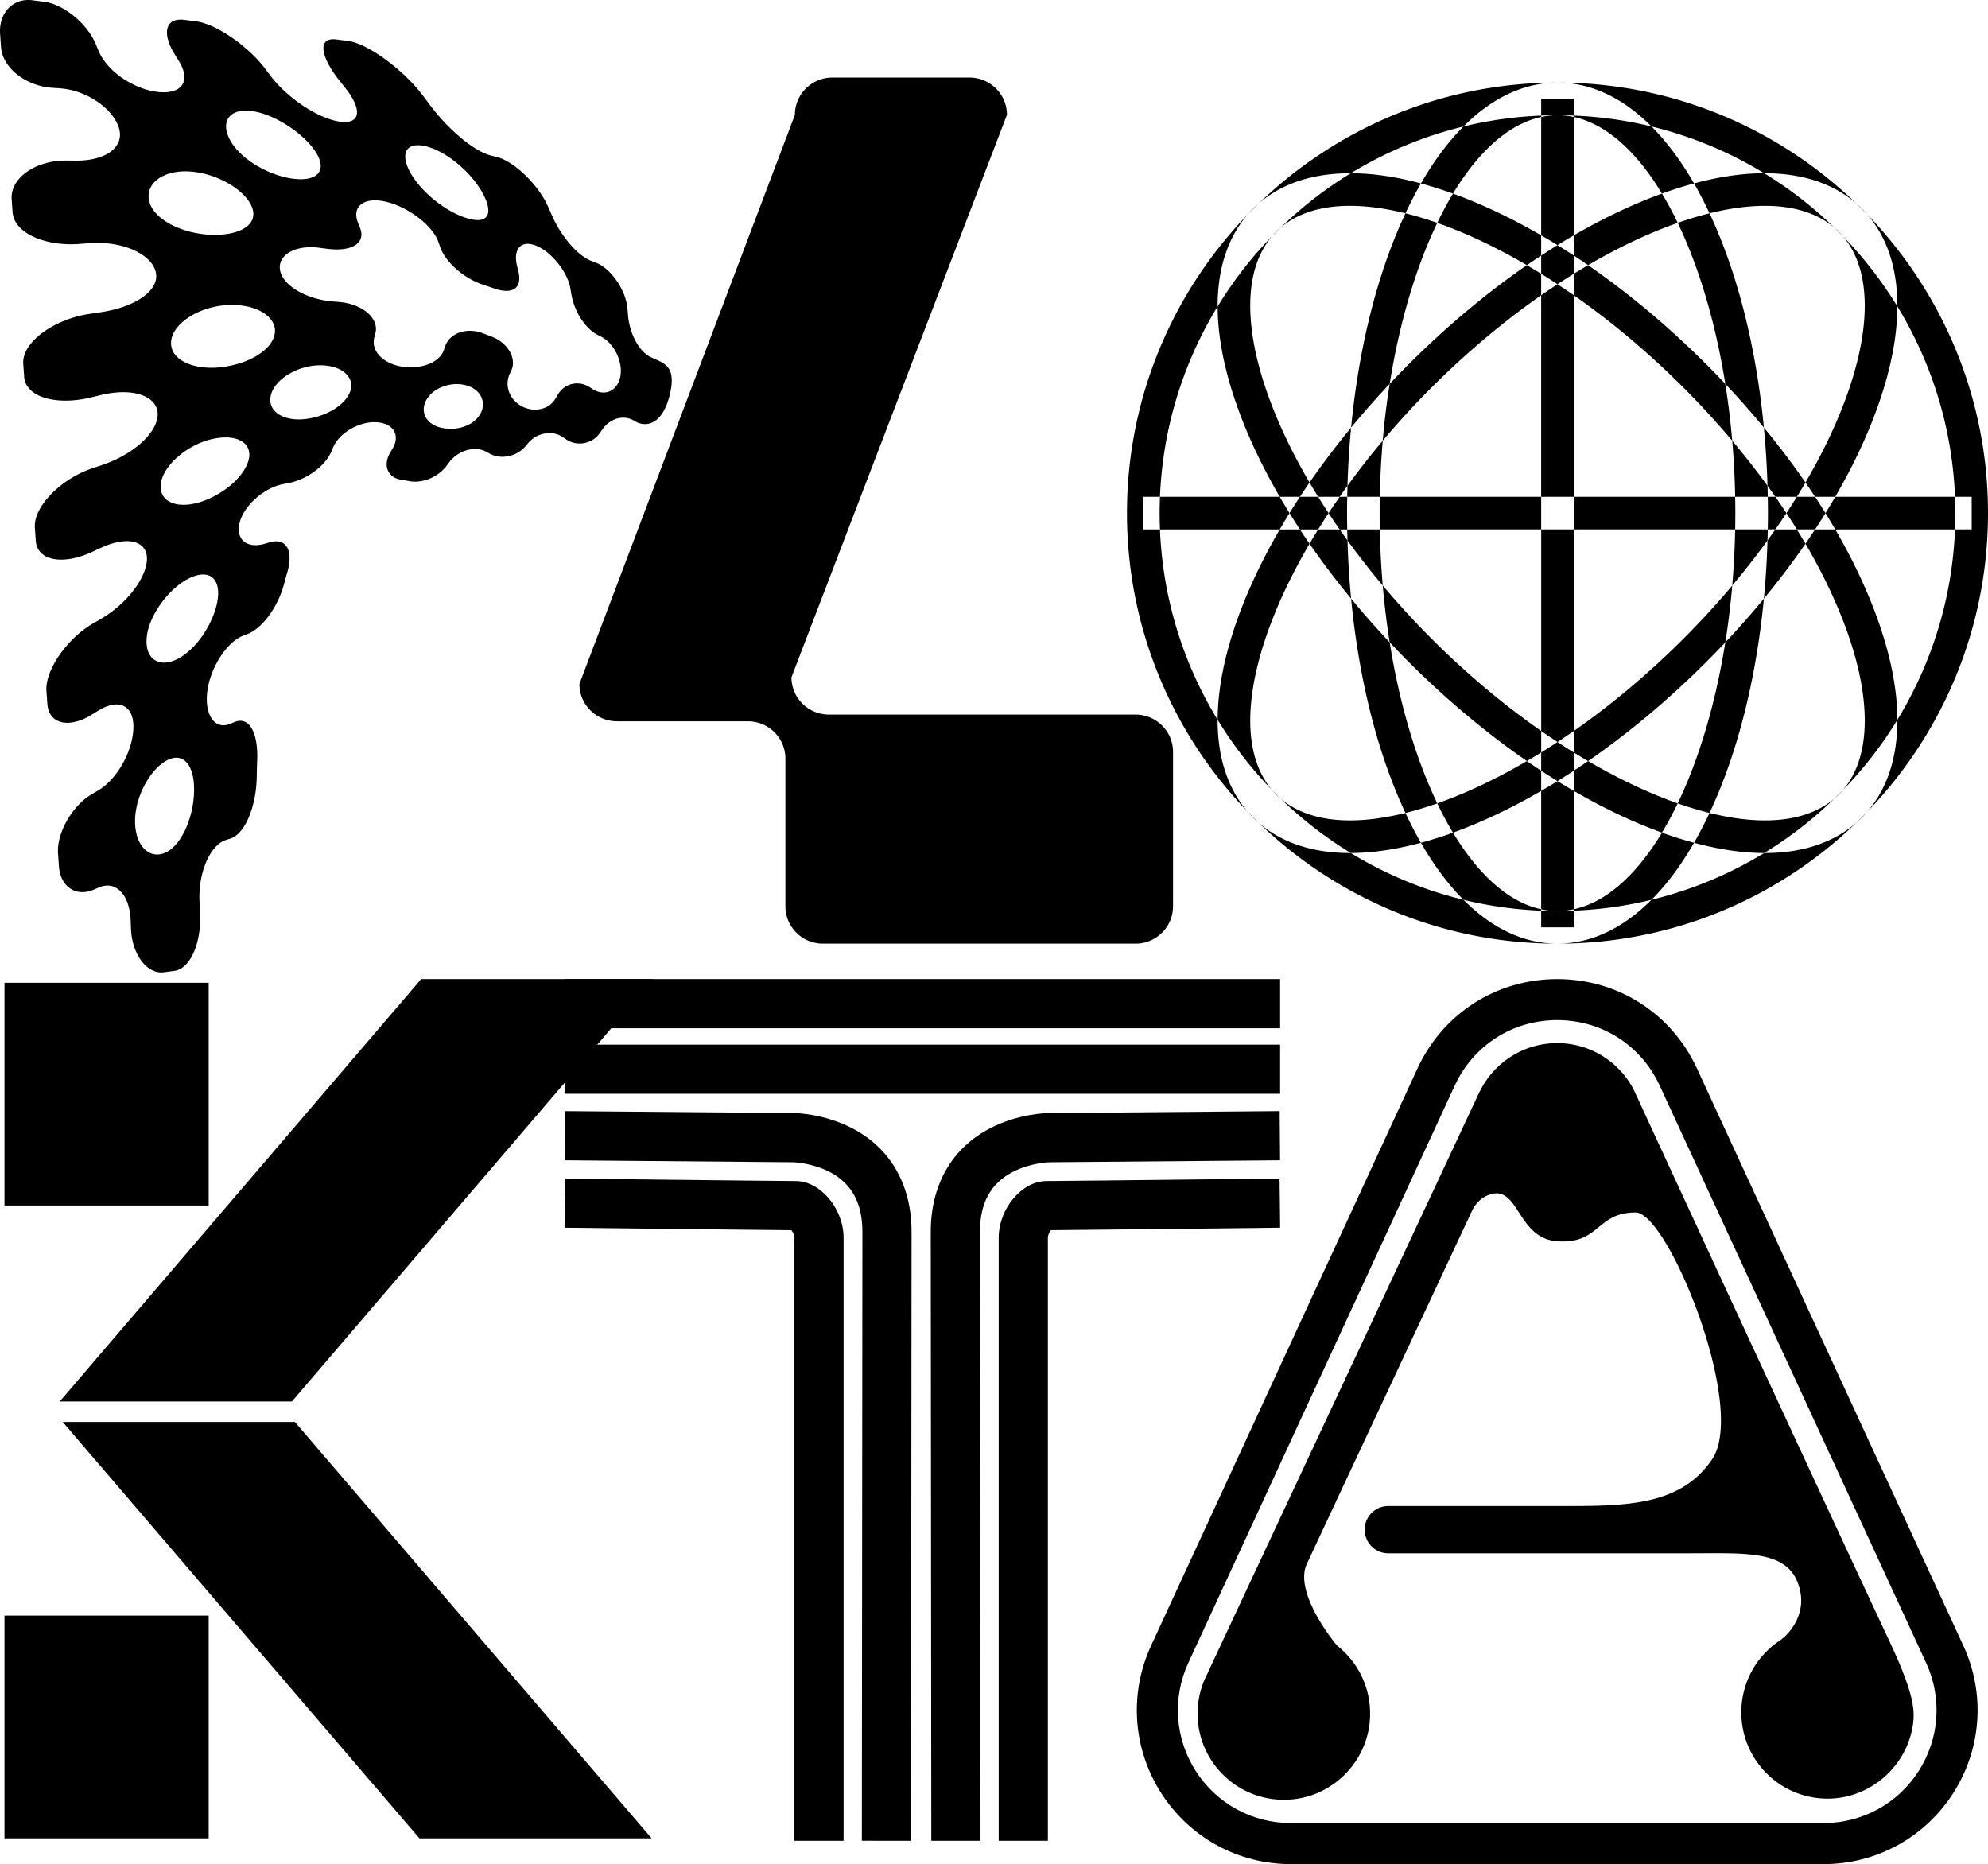
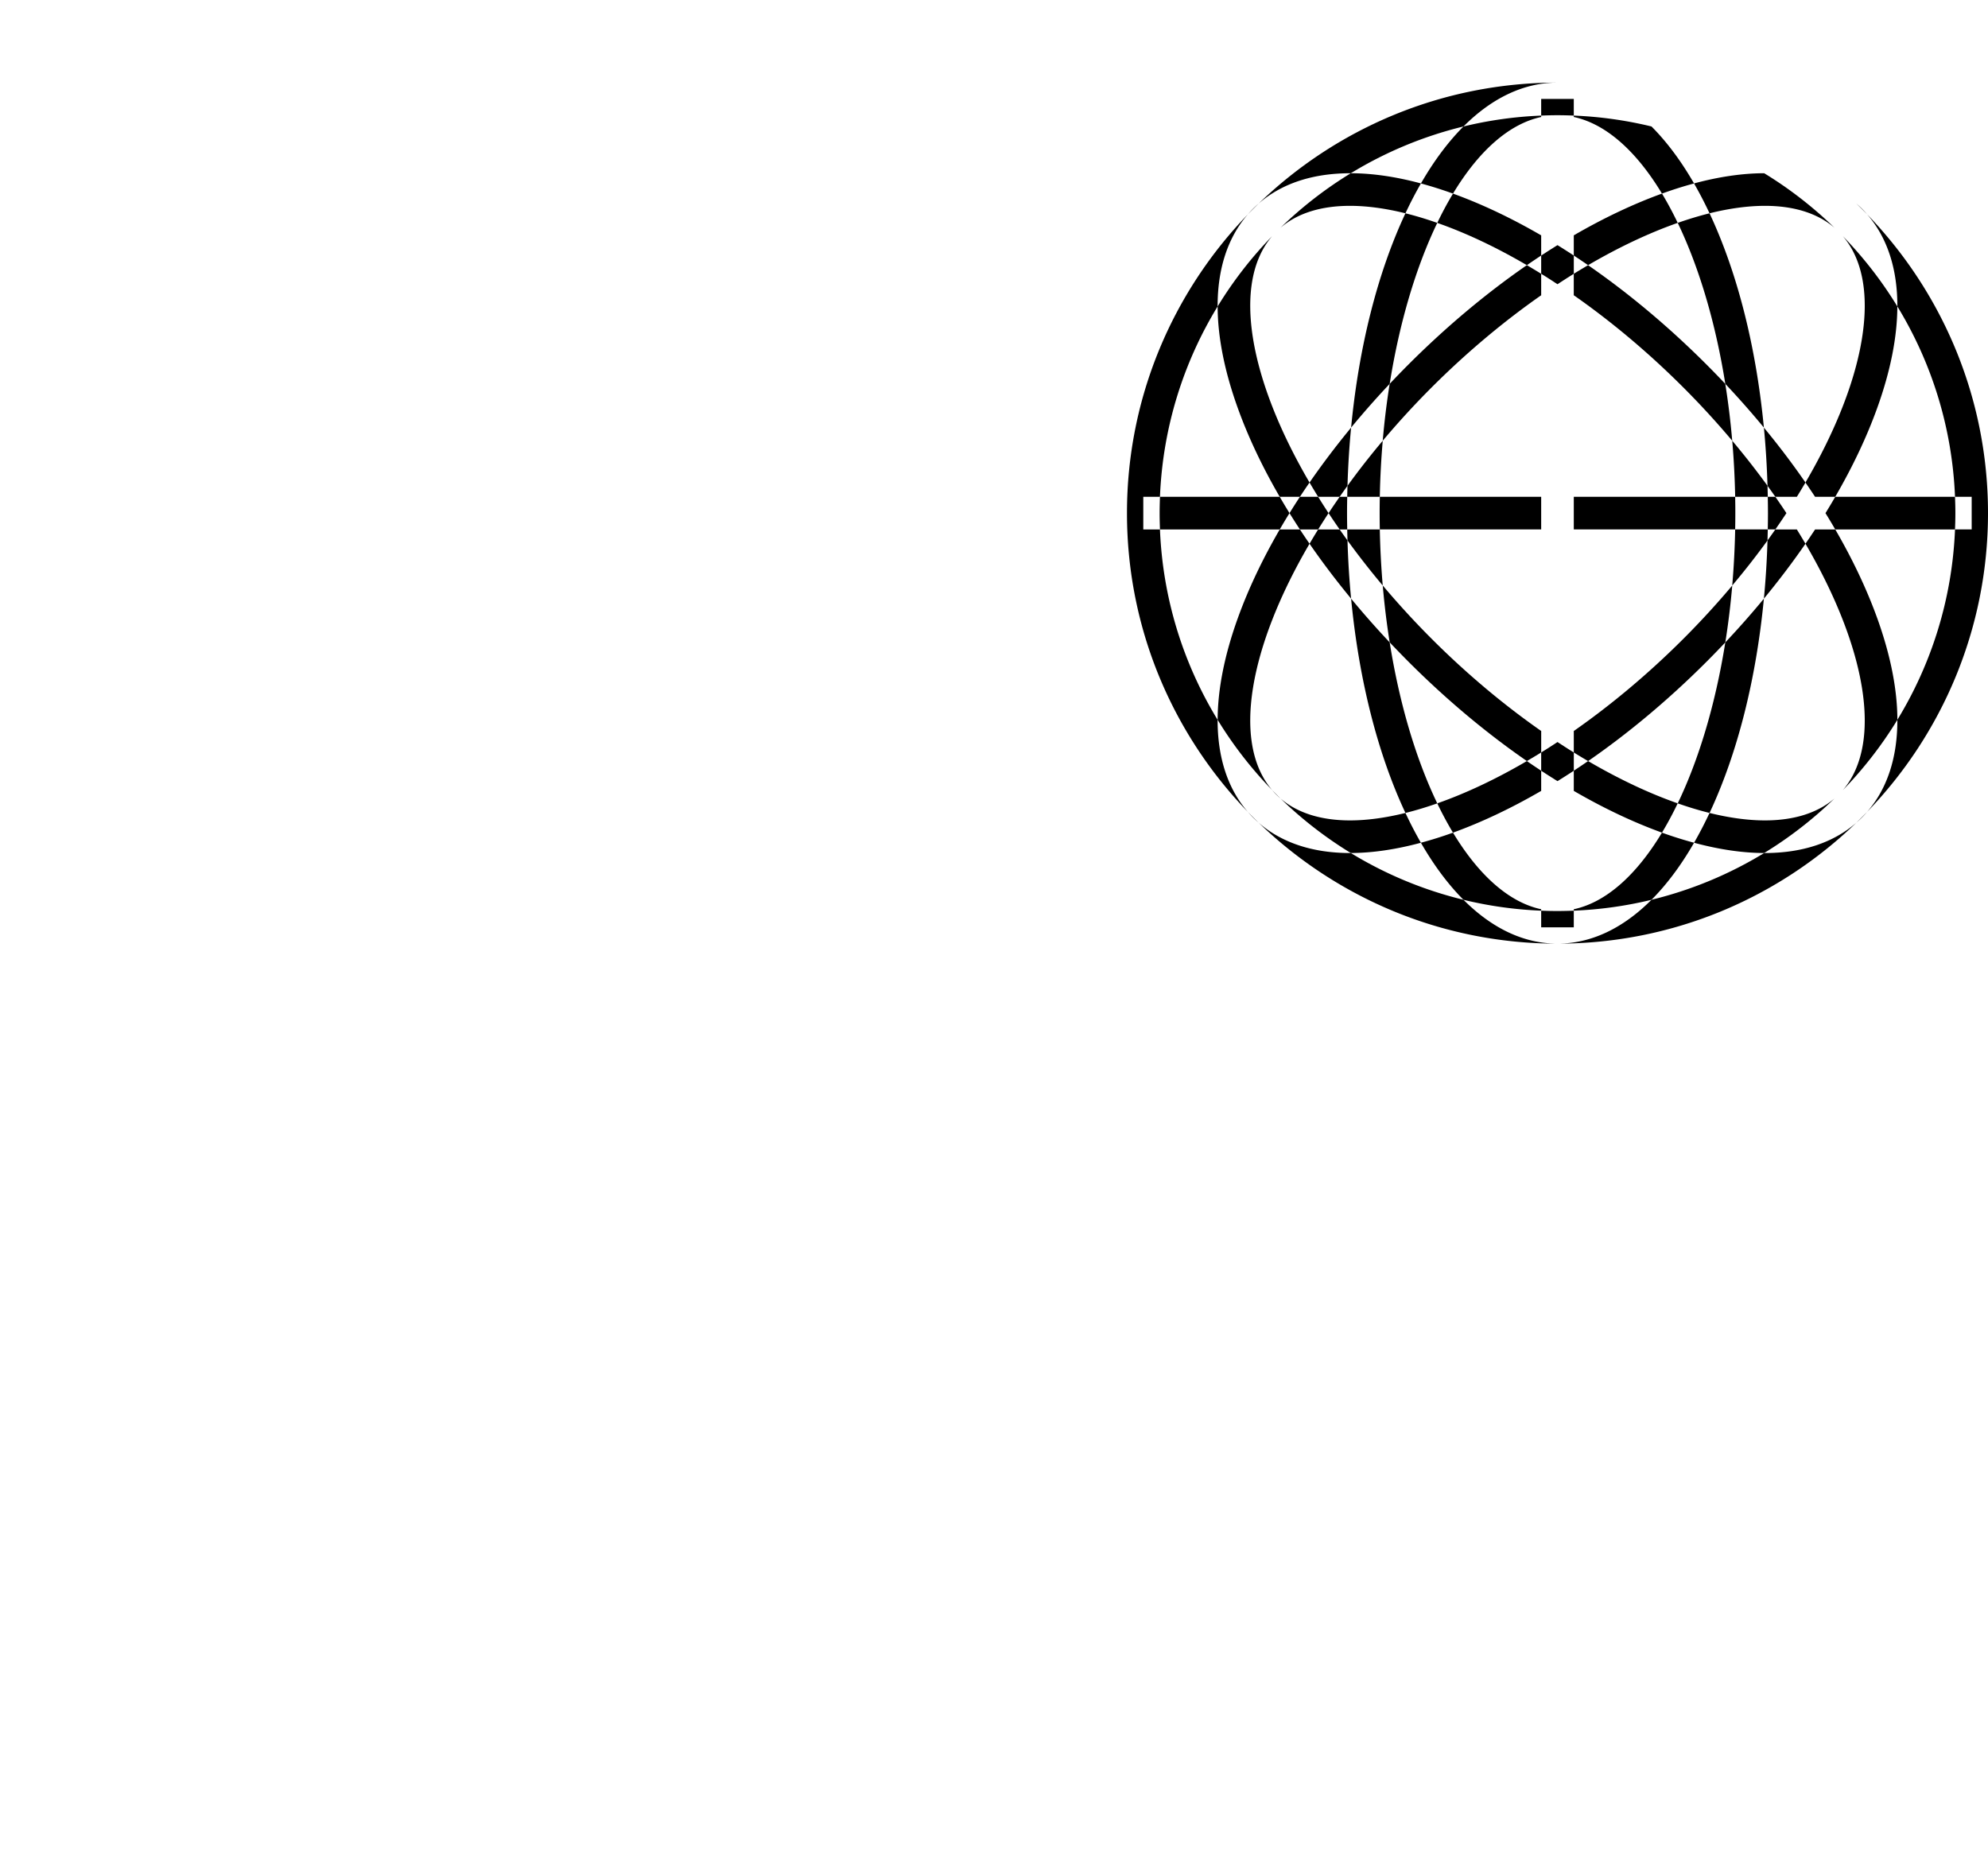
<svg xmlns="http://www.w3.org/2000/svg" viewBox="0 0 962.64 902.62">
-   <path d="M441.14 891.33l-23.81-.02.27-294.72c.01-13.9-5.07-23.36-15.53-28.94-8.7-4.64-17.95-4.88-18.04-4.88l-110.63-.94.2-23.81 110.7.94c1.45.01 14.52.32 27.96 7.16 18.82 9.57 29.17 27.5 29.14 50.49l-.26 294.72zm-32.65-.01h-23.81V599.33c0-1.48-.82-2.86-1.49-3.65-9.88-.08-45.95-.48-47.63-.5l-62.2-.7.27-23.81 62.2.7c.45.01 45.33.51 49.5.51 11.9 0 23.15 13.34 23.15 27.45v291.99h.01zm42.47.01l-.27-294.72c-.02-22.99 10.33-40.92 29.14-50.49 13.44-6.84 26.52-7.14 27.97-7.15l111.84-.95.2 23.81-111.84.95c-.02 0-9.27.24-17.97 4.88-10.46 5.58-15.54 15.04-15.53 28.94l.27 294.72-23.81.01zm56.45-.01H483.6V599.33c0-14.11 11.25-27.45 23.15-27.45 4.18 0 49.05-.5 49.51-.51l63.34-.71.27 23.81-63.34.71c-1.68.02-37.75.42-47.63.49-.67.78-1.49 2.17-1.49 3.65v292zm112.45-361.68H273.37v-23.81h346.49v23.81zm0-31.74H273.37v-23.81h346.49v23.81zm134.19-3.95c21.58 0 40.61 12.17 49.65 31.77l128.96 279.44c7.86 17.01 6.52 36.6-3.58 52.38-10.1 15.79-27.32 25.21-46.06 25.21H625.07c-18.74 0-35.96-9.43-46.06-25.21-10.1-15.78-11.44-35.37-3.59-52.38l128.97-279.44c9.05-19.6 28.07-31.77 49.66-31.77M625.07 902.62h257.94c25.55 0 49.02-12.85 62.79-34.37 13.77-21.52 15.6-48.22 4.89-71.41L821.73 517.4c-12.33-26.71-38.26-43.31-67.68-43.31-29.42 0-55.36 16.59-67.69 43.31L557.39 796.83c-10.71 23.2-8.88 49.89 4.89 71.41 13.77 21.53 37.24 34.38 62.79 34.38" />
-   <path d="M583.1 813.7l.02-.05c.23-.57.51-1.11.77-1.66l132.68-283.63.05.03c6.82-13.79 20.99-23.29 37.42-23.29 16.11 0 30.06 9.13 37.03 22.48 0 0 83.72 181.42 124.04 267.54 11.44 24.43 12.16 32.74 11.24 39.55-2.75 20.23-20.24 35.88-40.66 36.24-23.4.4-42.5-18.45-42.5-41.76 0-14.24 7.12-26.81 18-34.35.07-.05.13-.09.21-.14 6.26-4.15 12.18-13.22 10.49-23.11-3.62-21.24-24.03-19.42-53.83-19.42H672.25c-6.32 0-11.44-5.12-11.44-11.44 0-6.32 5.12-11.45 11.44-11.45h79.84c33.22 0 61.08.85 76.98-22.66 17.03-25.19-21.44-119.49-37.03-119.49-19.17 0-17.28 15.43-37.99 13.95-19.93-1.43-18.36-28.39-33.5-22.32-3.47 1.39-6.18 4.19-7.77 7.58l-79.97 170.94c-6.62 14.15 14.23 39.28 14.82 39.75 10.75 8.54 17.2 22.28 15.55 37.42-2.09 19.17-17.57 34.68-36.74 36.8-25.2 2.79-46.54-16.86-46.54-41.5a41.77 41.77 0 0 1 3.2-16.01m-380 76.44h112.43L142.8 688.53H30.37L203.1 890.14zm.84-416.05h112.43l-175 204.52H28.94l175-204.52zM2.17 890.14h98.88V782.29H2.17v107.85zm0-414.26h98.88v107.85H2.17V475.88zm312.79-303.02c-5.9-2.97-10.28-11.89-10.91-20.78-.08-1.1-.12-1.65-.22-2.77-.82-9.05-8.16-19.4-15.16-22.07-.87-.33-1.3-.49-2.17-.82-7.03-2.67-15.14-12.41-19.62-22.96-.55-1.31-.84-1.97-1.43-3.3-4.75-10.75-16.68-22.18-24.95-24.17-1.02-.25-1.54-.37-2.56-.62-8.29-1.99-20.89-12.55-30.16-25.07a563.03 563.03 0 0 0-2.92-3.91c-9.61-12.75-26.85-25.32-36.2-26.53l-5.79-.75c-9.36-1.21-7.75 8.36 1.61 20.06 1.16 1.45 1.73 2.17 2.85 3.59 9.06 11.51 6.53 18.06-4.01 15.94-10.54-2.12-24.61-11.66-32.61-22.36-.99-1.32-1.49-1.99-2.51-3.33-8.23-10.85-23.74-21.44-33.1-22.64l-5.79-.75c-9.36-1.21-11 6.59-4.66 16.76.78 1.26 1.17 1.89 1.94 3.13 6.19 10.07 1.22 16.41-10.5 14.97-11.73-1.44-24.4-10.16-28.45-20.06-.5-1.22-.75-1.84-1.26-3.07C42.22 11.42 30.85 2.09 21.5.88L15.71.13C6.34-1.08-.66 6.22.05 16.42c.18 2.52.27 3.79.44 6.31.71 10.2 12.01 18.91 24.77 19.78 1.58.11 2.37.16 3.94.28 12.69.91 25.37 9.67 28.34 19.01 2.97 9.34-6.23 16.15-20.97 15.98-1.82-.02-2.74-.03-4.58-.04-14.87-.08-27.05 8.54-26.34 18.7.18 2.52.27 3.77.44 6.29.71 10.16 15.81 16.65 32.38 15.38 2.05-.16 3.07-.23 5.1-.37 16.38-1.14 30.22 5.67 31.92 14.28 1.7 8.61-9.78 16.69-27.04 19.21-2.13.31-3.21.47-5.38.81-17.51 2.69-32.53 13.99-31.81 24.11.18 2.51.26 3.76.44 6.26.71 10.11 15.95 14.06 32.41 10.03 2.04-.5 3.05-.74 5.06-1.22 16.21-3.85 27.74 1.12 27.17 9.96-.57 8.83-12.13 19.08-27.17 24.08-1.86.62-2.8.93-4.69 1.58-15.27 5.19-28.31 18.62-27.6 28.7.18 2.49.27 3.74.44 6.23.71 10.07 13.6 11.89 27.36 5.44 1.7-.8 2.55-1.19 4.23-1.96 13.55-6.25 22.88-2.98 22.22 6.13-.66 9.11-10.1 21.26-22.4 28.37-1.52.88-2.29 1.33-3.84 2.23-12.49 7.32-23.11 22.58-22.4 32.61.18 2.48.26 3.73.44 6.21.71 10.03 10.74 11.92 21.4 5.31 1.32-.82 1.98-1.22 3.28-2.02 10.52-6.45 17.61-2 16.95 9.18-.66 11.18-8.04 24.27-17.32 29.67-1.15.67-1.73 1.01-2.89 1.69-9.39 5.52-16.97 18.71-16.25 28.7.18 2.48.26 3.71.44 6.18.71 9.99 8.37 14.88 16.77 11.3 1.04-.44 1.56-.66 2.59-1.1 8.35-3.54 14.94 3.66 15.38 16.11.05 1.54.08 2.31.14 3.86.49 12.51 7.79 22.14 15.92 21.09l5.03-.65c8.14-1.05 13.38-14.39 12.5-28.93-.11-1.8-.16-2.7-.25-4.48-.76-14.42 5.33-27.58 12.66-29.94.91-.29 1.36-.44 2.26-.72 7.31-2.33 12.52-15.95 12.77-29.59.06-3.38.11-5.05.23-8.35.51-13.33-3.85-21.4-10.96-18.5-.88.36-1.32.54-2.21.91-7.18 2.97-12.49-4.15-10.97-15.88 1.52-11.72 9.67-23.81 17.15-26.76.93-.36 1.39-.54 2.3-.89 7.39-2.82 14.79-13.47 17.58-23.81.69-2.56 1.04-3.83 1.76-6.34 2.91-10.15-.46-16.53-8.52-14.27-1 .28-1.5.42-2.52.72-8.19 2.41-14.1-1.73-12.18-9.98 1.92-8.26 11.69-17 20.77-18.83 1.12-.23 1.68-.34 2.79-.54 8.94-1.69 17.91-8.23 20.89-15.24.37-.87.56-1.3.92-2.16 2.97-6.97 12.71-12.61 21.01-12.09 8.3.52 11.49 6.37 7.77 12.69-.46.78-.69 1.17-1.15 1.96-3.74 6.37-1.16 12.16 5.23 13.18 1.58.25 2.36.39 3.91.68 6.24 1.19 13.85-1.73 18.17-7.47.53-.71.8-1.07 1.34-1.77 4.32-5.69 12.4-7.96 17.79-5.01.67.36 1 .55 1.66.92 5.33 2.99 13.07 1.52 17.35-3.51.53-.62.79-.93 1.32-1.56 4.23-5.04 11.73-6.41 16.85-2.9.63.44.95.65 1.58 1.09 5.09 3.51 12.52 2.3 16.3-3.08.47-.67.7-1 1.16-1.67 3.69-5.44 10.45-7.44 15.6-4.18 5.15 3.26 13.3 2.23 16.96-12.18 3.85-15.17-3.34-15.82-9.23-18.78M93.95 383.99c-.53 12.88-6.57 26.06-14.37 29.08-7.79 3.02-14.41-4.18-14.18-16.04.23-11.86 7.65-24.97 15.72-29 8.09-4.04 13.36 3.08 12.83 15.96m11.23-92.37c-2.13 10.79-10.23 22.86-19.15 27.44-8.92 4.58-16.06.16-14.96-10.6s11.03-24.05 20.98-28.66c9.94-4.61 15.26 1.03 13.13 11.82m15.27-69.13c-1.89 7.89-11.61 16.6-22.81 20.38-11.2 3.78-20.59.56-19.8-8.26.79-8.82 12.41-19.12 24.7-21.98 12.3-2.84 19.81 1.97 17.91 9.86m105.73-35.77c7.46 2.3 9.62 9.24 5.82 14.61-3.79 5.37-11.62 7.42-18.61 5.72-6.99-1.7-10.2-7.53-6.9-13.44 3.3-5.92 12.23-9.19 19.69-6.89m-71.29-9.84c10.97-.04 17.18 6.03 14.63 12.8-2.55 6.77-12.25 12.38-22.4 13.29-10.16.91-17.71-3.86-15.98-11.51 1.73-7.64 12.78-14.54 23.75-14.58m-47.39.87c-13.45 1.67-25.04-3.25-24.66-12.04.37-8.8 13.22-17.31 27.41-18 14.19-.69 23.94 5.89 22.82 13.7-1.12 7.81-12.12 14.67-25.57 16.34m-4.94-64.06c-14.01-.4-27.9-7.17-30.24-16.01-2.35-8.83 6.86-15.68 20.18-14.6 13.31 1.08 26.53 9.24 29.57 17.39 3.05 8.14-5.5 13.62-19.51 13.22m38.3-27.31c-11.93-1.9-25.15-10.02-29.7-18.99-4.56-8.97.38-15.34 11.56-13.5 11.17 1.85 25.3 11.43 30.61 20.45 5.3 9.02-.54 13.95-12.47 12.04m85.62 19.38c-10-2.91-21.68-11.96-27.3-21.35-5.62-9.39-3.16-15.99 6.97-13.6 10.13 2.39 22.2 12.83 27.57 22.72 5.38 9.89 2.76 15.14-7.24 12.23m25.93 90.83c-5.83-3.28-8.21-10.06-5.55-15.64.33-.69.49-1.04.8-1.73 2.53-5.62-1.69-13.11-9.33-16.12-1.89-.74-2.85-1.11-4.8-1.83-7.88-2.9-15.88.23-17.96 6.38-.26.76-.39 1.14-.66 1.9-2.18 6.12-11.1 9.36-20.15 7.99-9.04-1.38-15.28-7.41-13.49-14.23.22-.85.33-1.27.54-2.12 1.7-6.85-5.93-13.9-17.38-14.95-1.42-.13-2.13-.19-3.57-.31-11.63-.94-23.22-7-25.12-14.49-1.9-7.49 6.66-13.01 18.71-11.48 1.49.19 2.23.29 3.71.48 11.91 1.61 19.17-2.49 16.16-10.16-.37-.95-.56-1.43-.95-2.39-3.16-7.76 2.65-12.72 13.5-10.22 10.85 2.51 22.58 11.6 25.34 19.3.34.95.51 1.43.82 2.37 2.57 7.59 11.58 15.43 20.74 18.47 2.27.75 3.39 1.13 5.61 1.9 8.98 3.11 13.52-.33 11.68-8.13-.23-.96-.35-1.45-.6-2.43-2.06-7.93 1.25-13.03 8.65-10.37 7.39 2.66 15.57 12.45 17.07 20.81.19 1.03.27 1.55.43 2.57 1.29 8.22 6.53 16.76 12.71 19.96.76.4 1.15.59 1.91.99 6.15 3.2 10.57 12.16 9.12 19.3-1.45 7.14-7.64 9.58-13.23 6.08-.69-.43-1.04-.65-1.74-1.09-5.64-3.51-12.35-1.52-15.46 3.98-.39.68-.58 1.02-.98 1.69-3.2 5.44-10.7 6.79-16.53 3.52m130.83 131.37L487.59 55.6c0-9.97-8.14-18.05-18.19-18.05h-66.31c-10.05 0-18.19 8.08-18.19 18.05L280.56 331.21c0 9.97 8.14 18.05 18.19 18.05h63.37c10.05 0 18.19 8.08 18.19 18.05v71.55c0 9.97 8.14 18.06 18.19 18.06h151.32c10.05 0 18.19-8.08 18.19-18.06v-74.8c0-9.97-8.14-18.05-18.19-18.05H401.43c-10.04.01-18.19-8.08-18.19-18.05m505.06 58.68c.73-.62 1.44-1.26 2.12-1.94.68-.68 1.32-1.39 1.94-2.11-1.34 1.37-2.69 2.72-4.06 4.05M620.05 110.29c-.73.62-1.44 1.26-2.11 1.94-.68.68-1.31 1.39-1.93 2.11 1.33-1.37 2.67-2.72 4.04-4.05m272.3 4.04c-.62-.72-1.26-1.43-1.93-2.11-.68-.68-1.39-1.32-2.11-1.94 1.36 1.34 2.71 2.69 4.04 4.05M799.7 61.24a191.38 191.38 0 0 1 54.56 22.65c18.19-.04 33.38 4.88 44.63 14.68C861.37 62.33 810.34 40 754.18 40c16.19 0 31.66 7.34 45.52 21.24" />
  <path d="M589.6 348.55c-16.53-27.08-26.56-58.54-27.92-92.19h-8.07v-15.79h8.07c1.36-33.65 11.39-65.11 27.92-92.19-.04-18.19 4.88-33.38 14.68-44.63-36.24 37.52-58.57 88.56-58.57 144.72s22.33 107.19 58.57 144.71c-9.8-11.26-14.72-26.45-14.68-44.63m264.66 64.49a191.358 191.358 0 0 1-54.56 22.64c-13.86 13.89-29.33 21.24-45.52 21.24 56.15 0 107.18-22.32 144.7-58.55-11.2 9.75-26.3 14.68-44.37 14.68-.08 0-.17-.01-.25-.01m-145.61 22.64a191.358 191.358 0 0 1-54.56-22.64c-.08 0-.17.01-.25.01-18.07 0-33.17-4.92-44.37-14.68 37.52 36.23 88.55 58.55 144.7 58.55-16.19 0-31.66-7.34-45.52-21.24M654.09 83.89a191.666 191.666 0 0 1 54.56-22.65C722.51 47.35 737.99 40 754.18 40c-56.16 0-107.19 22.33-144.72 58.57 11.25-9.81 26.44-14.73 44.63-14.68M616 382.58c.62.72 1.26 1.44 1.94 2.11.68.68 1.39 1.32 2.12 1.94-1.37-1.32-2.73-2.67-4.06-4.05m302.75-234.21c16.53 27.08 26.56 58.54 27.92 92.19h8.07v15.79h-8.07c-1.36 33.65-11.39 65.11-27.92 92.19.05 18.18-4.87 33.37-14.67 44.62 36.23-37.52 58.56-88.56 58.56-144.71 0-56.16-22.33-107.2-58.57-144.72 9.81 11.27 14.73 26.45 14.68 44.64" />
  <path d="M703.58 403.18c-5.32 1.92-10.49 3.53-15.54 4.89 6.32 10.99 13.24 20.22 20.61 27.62 12.14 2.95 24.72 4.75 37.63 5.27v-.69c-15.75-3.38-30.41-16.72-42.7-37.09M856 240.56c-.03-1.78-.08-3.56-.13-5.33-5.3-7.3-11-14.59-17.08-21.82.77 8.87 1.24 17.94 1.42 27.15H856zm-20.56-54.68c6.54 6.94 12.78 14.01 18.68 21.17-3.75-38.97-12.76-74.86-26.31-103.76v-.01c-4.99 1.24-10.14 2.79-15.41 4.64 10.26 21.36 18.28 48.1 23.04 77.96m-167.3 54.68c.17-9.21.66-18.28 1.42-27.15a377.595 377.595 0 0 0-17.07 21.82c-.05 1.78-.1 3.55-.13 5.33h15.78zm136.63 162.62c-12.28 20.37-26.95 33.71-42.7 37.09v.69a192.7 192.7 0 0 0 37.63-5.27c7.37-7.39 14.29-16.63 20.61-27.62-5.05-1.36-10.22-2.97-15.54-4.89M812.4 389c5.27 1.85 10.41 3.4 15.41 4.64 13.55-28.9 22.56-64.79 26.31-103.76-5.9 7.16-12.14 14.23-18.68 21.17-4.76 29.85-12.78 56.59-23.04 77.95m-139.48-77.96a424.918 424.918 0 0 1-18.68-21.17c3.75 38.97 12.76 74.86 26.31 103.76v.01c4.99-1.23 10.14-2.79 15.41-4.64-10.27-21.36-18.29-48.1-23.04-77.96m23.04-203.12c-5.27-1.85-10.41-3.4-15.41-4.64-13.55 28.9-22.56 64.79-26.31 103.76 5.91-7.16 12.14-14.23 18.68-21.17 4.75-29.85 12.77-56.59 23.04-77.95m7.62-14.18c12.28-20.37 26.95-33.71 42.7-37.09v-.68c-12.91.52-25.49 2.32-37.63 5.27-7.37 7.39-14.28 16.61-20.6 27.59 5.05 1.36 10.23 3 15.53 4.91m136.63 162.62c-.18 9.21-.66 18.28-1.42 27.15a382.27 382.27 0 0 0 17.08-21.82c.05-1.77.1-3.55.13-5.34h-15.79v.01zm-187.85 0c.03 1.78.08 3.56.13 5.34 5.3 7.3 11 14.59 17.07 21.82-.76-8.87-1.24-17.94-1.42-27.15h-15.78v-.01zM804.77 93.74c5.3-1.92 10.48-3.56 15.53-4.91-6.32-10.98-13.23-20.2-20.6-27.59a191.944 191.944 0 0 0-37.63-5.27v.68c15.75 3.38 30.42 16.72 42.7 37.09M634.11 263.28a322.5 322.5 0 0 1-4.66-6.92h-9.77c-8.35 14.39-15.16 28.73-20.21 42.69-6.56 18.13-9.83 34.79-9.86 49.5a193.495 193.495 0 0 0 26.4 34.03c-19.67-22.96-11.06-69.47 18.1-119.3" />
  <path d="M648.69 240.56c1.24-1.78 2.51-3.56 3.8-5.33.28-9.53.86-18.94 1.75-28.18-7.22 8.76-13.95 17.65-20.13 26.59 1.35 2.3 2.74 4.61 4.17 6.92h10.41zm255.38-136.82a52.5 52.5 0 0 0-2.49-2.69c-.87-.86-1.77-1.69-2.69-2.49 1.76 1.7 3.48 3.43 5.18 5.18M746.28 382.96v-9.77c-2.31-1.52-4.62-3.07-6.93-4.67-14.95 8.75-29.59 15.64-43.4 20.48 2.42 5.03 4.97 9.77 7.62 14.18h.01c13.97-5.06 28.32-11.87 42.7-20.22m81.52-279.68c9.57-2.37 18.59-3.61 26.82-3.61 13.72 0 25.27 3.42 33.68 10.61-10.31-10-21.71-18.88-34.04-26.4-10.4.02-21.78 1.66-33.97 4.94 2.61 4.54 5.12 9.36 7.51 14.46m-65.73 250.68v10.4c2.32 1.43 4.62 2.82 6.93 4.17 19.6-13.54 38.96-29.73 57.24-48 3.13-3.13 6.19-6.29 9.2-9.48 1.42-8.92 2.55-18.11 3.36-27.53a408.496 408.496 0 0 1-23.72 25.85c-17.1 17.08-35.07 32.06-53.01 44.59m-157.79 39.21c.8.92 1.63 1.83 2.49 2.69.87.87 1.78 1.7 2.7 2.5-1.75-1.69-3.49-3.42-5.19-5.19m142-250.2v-10.4c-2.32-1.43-4.63-2.82-6.93-4.17-19.6 13.54-38.96 29.73-57.24 48-3.13 3.13-6.19 6.29-9.2 9.48-1.42 8.92-2.55 18.11-3.36 27.53 7.37-8.76 15.28-17.41 23.72-25.85 17.1-17.08 35.08-32.07 53.01-44.59m113.39 113.39c-1.24 1.78-2.51 3.56-3.8 5.34-.28 9.53-.86 18.94-1.75 28.18 7.22-8.76 13.95-17.65 20.13-26.59-1.35-2.3-2.74-4.61-4.17-6.92h-10.41v-.01zm-97.6-142.4v9.77c2.31 1.52 4.62 3.08 6.93 4.67 14.95-8.75 29.59-15.64 43.4-20.48-2.42-5.03-4.96-9.77-7.62-14.18h-.01c-13.97 5.06-28.31 11.87-42.7 20.22m112.17 119.68a322.5 322.5 0 0 1 4.66 6.92h9.77c8.35-14.39 15.16-28.73 20.21-42.69 6.56-18.13 9.83-34.79 9.86-49.5a193.199 193.199 0 0 0-26.4-34.04c19.68 22.97 11.07 69.48-18.1 119.31m-193.69 160c-9.58 2.37-18.59 3.61-26.82 3.61-13.72 0-25.27-3.42-33.67-10.61a193.935 193.935 0 0 0 34.04 26.4c10.39-.03 21.77-1.7 33.94-4.97-2.6-4.52-5.1-9.33-7.49-14.43m147.25 0c-2.39 5.1-4.89 9.91-7.49 14.43 12.17 3.28 23.55 4.95 33.94 4.97 12.32-7.52 23.73-16.4 34.04-26.4-8.4 7.19-19.95 10.61-33.67 10.61-8.22 0-17.24-1.24-26.82-3.61m60.88-137.28h-9.77c-1.52 2.31-3.07 4.62-4.66 6.92 29.16 49.84 37.76 96.34 18.11 119.31a193.935 193.935 0 0 0 26.4-34.04c-.03-14.71-3.3-31.37-9.86-49.5-5.06-13.96-11.87-28.31-20.22-42.69m-269-15.8h9.77c1.52-2.31 3.07-4.62 4.66-6.92-29.16-49.84-37.77-96.35-18.1-119.31a193.199 193.199 0 0 0-26.4 34.04c.03 14.71 3.3 31.37 9.86 49.5 5.04 13.97 11.86 28.31 20.21 42.69" />
  <path d="M769 368.52c-2.31 1.59-4.62 3.15-6.93 4.67v9.77c14.39 8.35 28.73 15.16 42.69 20.21h.01c2.66-4.41 5.2-9.14 7.62-14.18-13.8-4.83-28.44-11.72-43.39-20.47m90.67-127.96h10.41c1.43-2.31 2.82-4.62 4.17-6.92-6.17-8.94-12.9-17.83-20.13-26.59.89 9.23 1.47 18.65 1.75 28.18 1.29 1.78 2.56 3.56 3.8 5.33M739.35 128.4c2.31-1.59 4.62-3.15 6.93-4.67v-9.77c-14.39-8.35-28.73-15.16-42.69-20.21h-.01c-2.66 4.41-5.2 9.14-7.62 14.18 13.8 4.83 28.45 11.72 43.39 20.47m6.93 225.55c-17.94-12.53-35.91-27.51-53-44.6a408.496 408.496 0 0 1-23.72-25.85c.81 9.42 1.94 18.61 3.36 27.53 3.01 3.19 6.07 6.35 9.2 9.48 18.27 18.27 37.63 34.46 57.24 48 2.3-1.35 4.61-2.73 6.93-4.16v-10.4h-.01zm-65.73-250.67c2.39-5.11 4.9-9.93 7.51-14.46-12.19-3.28-23.57-4.92-33.97-4.94a193.935 193.935 0 0 0-34.04 26.4c8.4-7.2 19.95-10.61 33.67-10.61 8.24 0 17.26 1.24 26.83 3.61m81.52 39.69c17.94 12.53 35.91 27.51 53 44.6 8.44 8.44 16.35 17.09 23.72 25.85-.81-9.41-1.94-18.61-3.36-27.53-3-3.19-6.07-6.35-9.2-9.48-18.27-18.27-37.64-34.46-57.24-48-2.3 1.35-4.61 2.73-6.93 4.16v10.4h.01zM648.69 256.36h-10.41c-1.43 2.31-2.82 4.62-4.17 6.92 6.17 8.94 12.9 17.83 20.13 26.59-.89-9.24-1.47-18.65-1.75-28.18-1.29-1.77-2.56-3.55-3.8-5.33m255.38 136.81c-1.7 1.76-3.43 3.49-5.19 5.19.92-.8 1.83-1.63 2.7-2.5.87-.86 1.69-1.77 2.49-2.69M609.46 98.57a52.5 52.5 0 0 0-2.69 2.49 63.4 63.4 0 0 0-2.49 2.69c1.7-1.76 3.43-3.48 5.18-5.18m42.81 149.89c0-2.64.04-5.27.09-7.9h-3.67c-1.84 2.64-3.63 5.27-5.36 7.9 1.73 2.63 3.52 5.26 5.36 7.9h3.67c-.05-2.63-.09-5.26-.09-7.9m-27.86 0a299.46 299.46 0 0 1-4.73-7.9h-57.99c-.1 2.62-.17 5.25-.17 7.9 0 2.65.07 5.27.17 7.9h57.99c1.52-2.63 3.1-5.27 4.73-7.9m43.73-7.9c-.05 2.62-.08 5.25-.08 7.9 0 2.64.03 5.27.08 7.89h78.14v-15.79h-78.14zm172.07 0h-78.14v15.79h78.14c.05-2.62.08-5.25.08-7.89.01-2.64-.03-5.27-.08-7.9" />
  <path d="M856 240.56c.05 2.63.09 5.26.09 7.9 0 2.64-.04 5.27-.09 7.89h3.67c1.84-2.63 3.63-5.27 5.36-7.89-1.73-2.63-3.52-5.26-5.36-7.9H856zm27.94 7.9c1.63 2.63 3.21 5.26 4.73 7.9h57.99c.11-2.62.18-5.25.18-7.9 0-2.64-.07-5.28-.18-7.9h-57.99c-1.52 2.64-3.1 5.27-4.73 7.9m-240.62 0c-1.74-2.64-3.42-5.27-5.04-7.9h-8.83a326.39 326.39 0 0 0-5.04 7.9c1.63 2.63 3.31 5.27 5.04 7.9h8.83c1.63-2.63 3.31-5.26 5.04-7.9" />
-   <path d="M878.91 240.56h-8.83c-1.63 2.63-3.3 5.26-5.04 7.9 1.74 2.64 3.42 5.27 5.04 7.89h8.83c1.73-2.63 3.41-5.26 5.04-7.89a347.21 347.21 0 0 0-5.04-7.9M746.28 353.95c2.63 1.84 5.27 3.61 7.9 5.34 2.63-1.73 5.26-3.5 7.9-5.34v-97.6h-15.79v97.6h-.01zm7.9 24.28a299.46 299.46 0 0 1-7.9 4.73v57.31c2.6.56 5.24.86 7.9.86s5.29-.3 7.9-.86v-57.31c-2.64-1.52-5.27-3.1-7.9-4.73m0-259.54c2.63-1.63 5.27-3.21 7.9-4.73V56.65c-2.6-.56-5.24-.86-7.9-.86s-5.29.3-7.9.86v57.31c2.63 1.53 5.27 3.11 7.9 4.73m7.89 24.28c-2.63-1.84-5.27-3.61-7.9-5.34-2.63 1.73-5.26 3.5-7.9 5.34v97.6h15.79v-97.6h.01z" />
  <path d="M762.07 55.97V47.9h-15.79v8.07c2.62-.11 5.25-.18 7.9-.18s5.27.07 7.89.18m-15.79 384.98v8.07h15.79v-8.07c-2.62.1-5.25.17-7.9.17-2.64.01-5.27-.06-7.89-.17m7.9-303.32c2.64-1.74 5.27-3.43 7.9-5.06v-8.83a326.39 326.39 0 0 0-7.9-5.04c-2.63 1.63-5.26 3.31-7.9 5.04v8.83c2.63 1.62 5.26 3.32 7.9 5.06m0 221.67c-2.64 1.74-5.27 3.43-7.9 5.06v8.83c2.63 1.73 5.26 3.41 7.9 5.04 2.63-1.63 5.27-3.31 7.9-5.04v-8.83c-2.63-1.63-5.26-3.33-7.9-5.06" />
</svg>